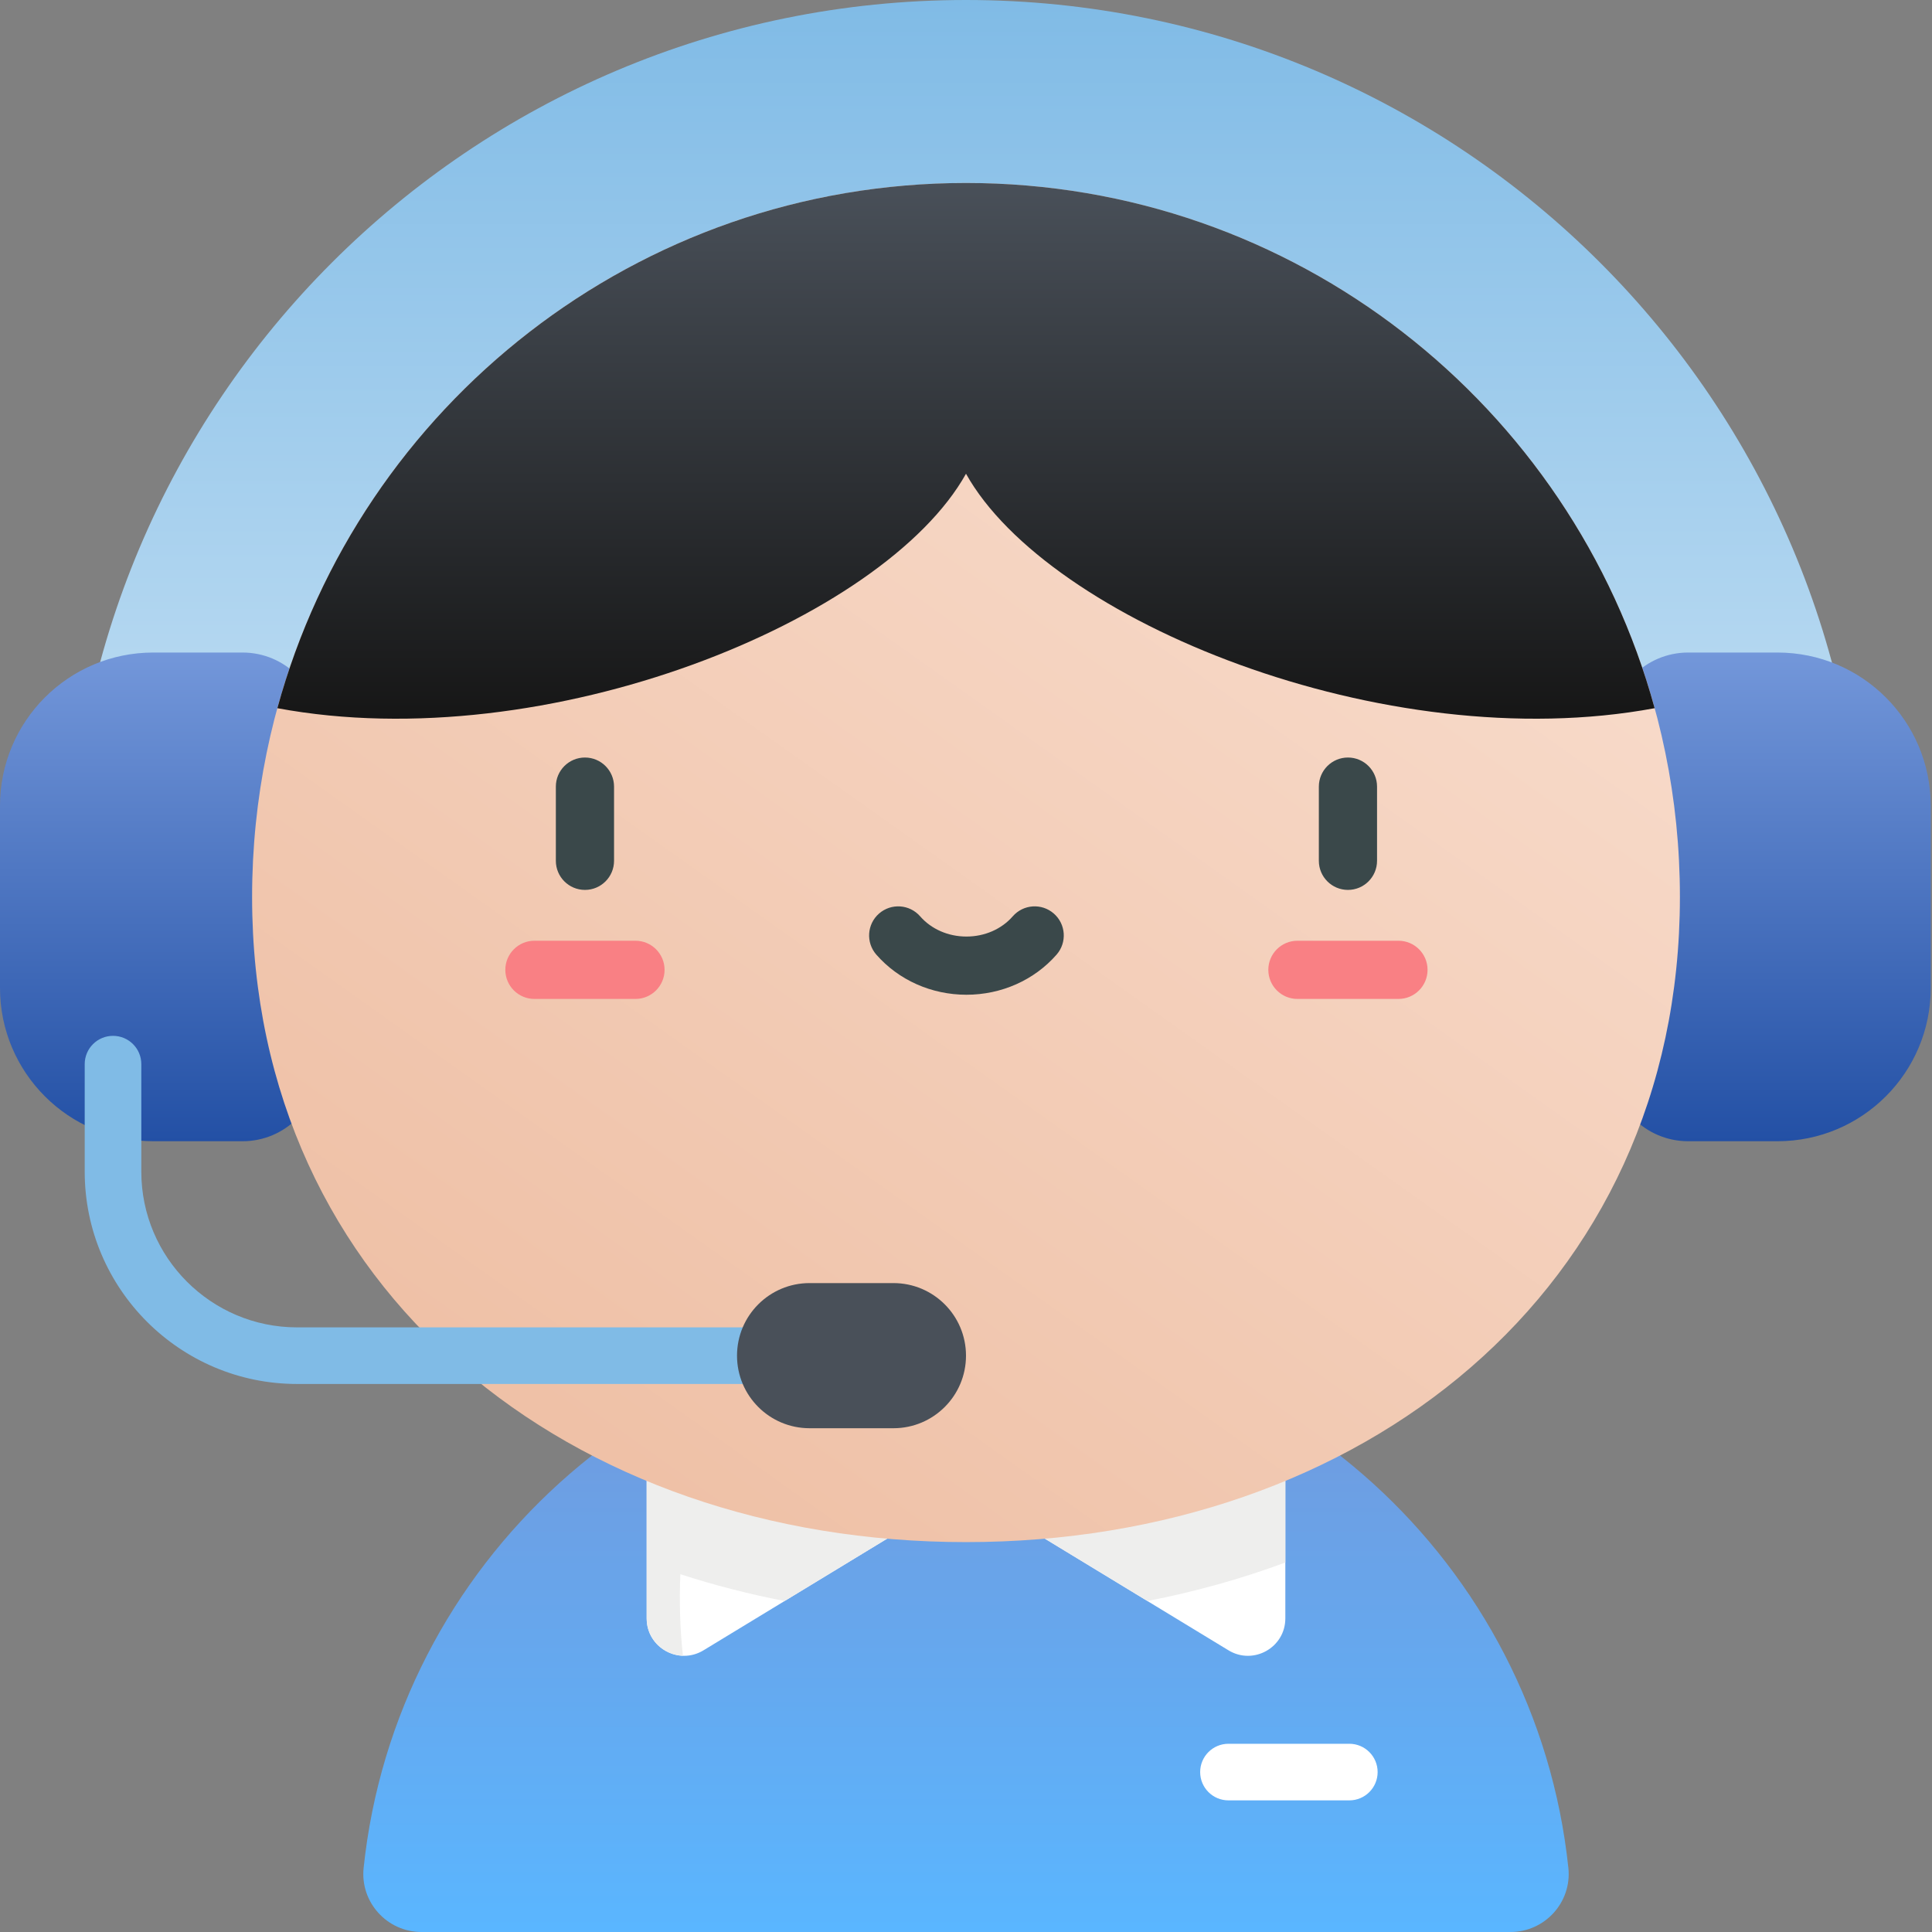
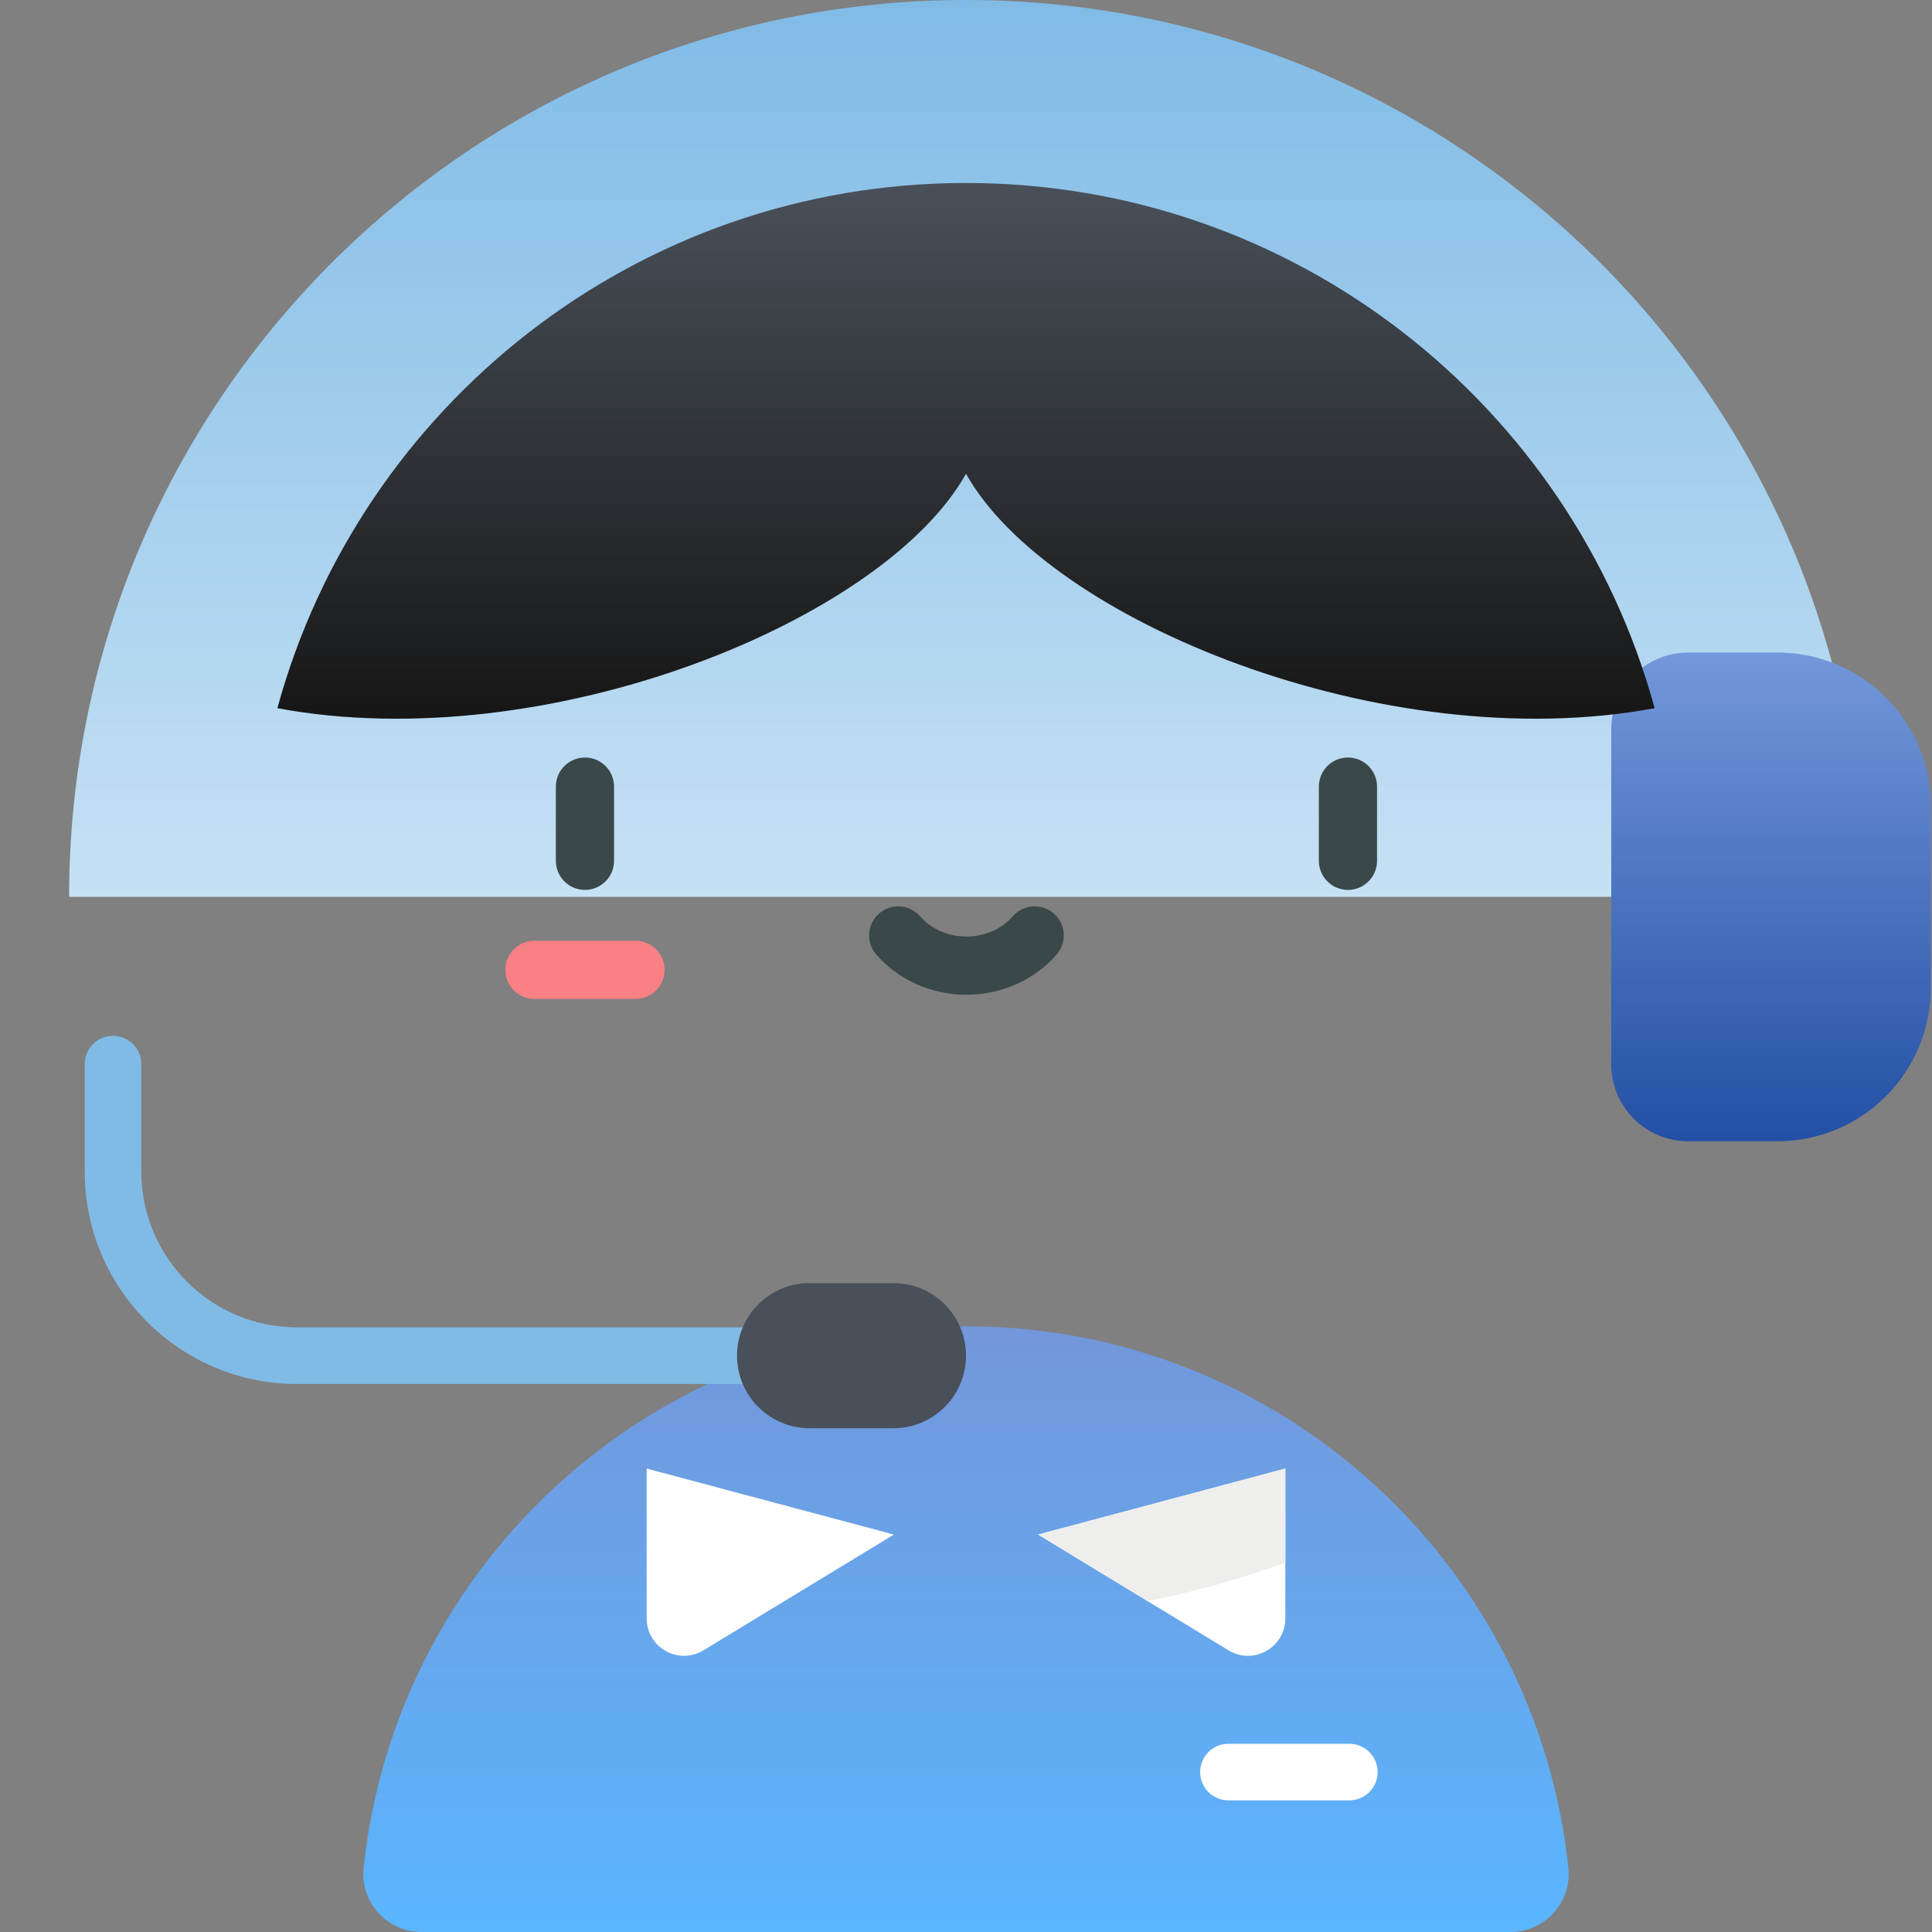
<svg xmlns="http://www.w3.org/2000/svg" width="335" height="335" viewBox="0 0 335 335" fill="none">
  <rect x="0" y="0" width="335" height="335" fill="#808080" stroke="none" />
  <g clip-path="url(#clip0_61_181)">
    <path d="M323.016 155.516C323.016 69.626 253.389 0 167.5 0C81.611 0 11.984 69.626 11.984 155.516H323.016Z" fill="url(#paint0_linear_61_181)" />
-     <path d="M42.062 113.147H26.576C11.9 113.147 0 125.047 0 139.726V171.308C0 185.986 11.9 197.884 26.576 197.884H42.062C49.425 197.884 55.395 191.916 55.395 184.553V126.481C55.395 119.118 49.425 113.147 42.062 113.147Z" fill="url(#paint1_linear_61_181)" />
    <path d="M292.719 113.147L308.205 113.147C322.88 113.147 334.78 125.047 334.78 139.726L334.78 171.308C334.78 185.986 322.88 197.884 308.205 197.884L292.719 197.884C285.355 197.884 279.385 191.916 279.385 184.553L279.385 126.481C279.385 119.118 285.355 113.147 292.719 113.147Z" fill="url(#paint2_linear_61_181)" />
    <path d="M261.905 335C267.881 335 272.573 329.832 271.949 323.89C266.398 271.106 221.753 229.97 167.5 229.97C113.247 229.97 68.601 271.106 63.05 323.89C62.426 329.832 67.119 335 73.094 335H261.905Z" fill="url(#paint3_linear_61_181)" />
    <path d="M154.997 266.087L121.983 286.158C117.659 288.785 112.128 285.675 112.128 280.617V254.642L154.997 266.087Z" fill="white" />
-     <path d="M112.128 280.617C112.128 284.333 115.116 286.988 118.415 287.098C117.912 282.472 117.769 277.734 117.971 272.962C123.821 274.858 129.858 276.41 136.046 277.608L154.997 266.087L112.128 254.639V280.617Z" fill="#EEEEED" />
    <path d="M180.003 266.087L213.017 286.158C217.341 288.785 222.872 285.675 222.872 280.617V254.642L180.003 266.087Z" fill="white" />
    <path d="M222.872 254.639L180.003 266.087L198.952 277.606C207.223 276.006 215.222 273.772 222.872 270.933V254.639Z" fill="#EEEEED" />
-     <path d="M291.288 155.516C291.288 87.152 235.867 31.731 167.5 31.731C99.134 31.731 43.713 87.152 43.713 155.516C43.713 223.882 99.134 267.395 167.5 267.395C235.867 267.395 291.288 223.882 291.288 155.516V155.516Z" fill="url(#paint4_linear_61_181)" />
    <path d="M233.727 154.306C230.942 154.306 228.682 152.046 228.682 149.261V136.397C228.682 133.611 230.942 131.351 233.727 131.351C236.513 131.351 238.773 133.611 238.773 136.397V149.261C238.773 152.046 236.513 154.306 233.727 154.306Z" fill="#3A484A" />
-     <path d="M242.487 173.211H224.967C222.182 173.211 219.922 170.951 219.922 168.165C219.922 165.38 222.182 163.12 224.967 163.12H242.487C245.272 163.12 247.532 165.38 247.532 168.165C247.532 170.951 245.272 173.211 242.487 173.211Z" fill="#F98084" />
    <path d="M101.427 154.306C98.639 154.306 96.382 152.046 96.382 149.261V136.397C96.382 133.611 98.639 131.351 101.427 131.351C104.213 131.351 106.473 133.611 106.473 136.397V149.261C106.473 152.046 104.213 154.306 101.427 154.306Z" fill="#3A484A" />
    <path d="M110.187 173.211H92.668C89.882 173.211 87.622 170.951 87.622 168.165C87.622 165.38 89.882 163.12 92.668 163.12H110.187C112.972 163.12 115.233 165.38 115.233 168.165C115.233 170.951 112.972 173.211 110.187 173.211Z" fill="#F98084" />
    <path d="M167.576 172.484C161.51 172.484 155.814 169.946 151.947 165.525C150.113 163.426 150.327 160.24 152.424 158.406C154.524 156.572 157.712 156.786 159.546 158.883C161.495 161.115 164.423 162.393 167.576 162.393C170.732 162.393 173.66 161.115 175.609 158.883C177.443 156.783 180.632 156.572 182.728 158.406C184.828 160.24 185.042 163.426 183.208 165.525C179.341 169.948 173.645 172.484 167.576 172.484V172.484Z" fill="#3A484A" />
    <path d="M233.968 312.176H213.01C210.298 312.176 208.103 309.981 208.103 307.269C208.103 304.56 210.298 302.362 213.01 302.362H233.968C236.677 302.362 238.875 304.56 238.875 307.269C238.875 309.981 236.677 312.176 233.968 312.176Z" fill="white" />
    <path d="M147.646 239.974H51.5C31.204 239.974 14.688 223.46 14.688 203.162V184.517C14.688 181.805 16.887 179.61 19.596 179.61C22.308 179.61 24.503 181.805 24.503 184.517V203.162C24.503 218.05 36.615 230.159 51.5 230.159H147.646C150.358 230.159 152.553 232.355 152.553 235.066C152.553 237.778 150.358 239.974 147.646 239.974Z" fill="#80BBE6" />
    <path d="M140.377 247.649H154.918C161.867 247.649 167.5 242.016 167.5 235.066C167.5 228.117 161.867 222.481 154.918 222.481H140.377C133.428 222.481 127.795 228.117 127.795 235.066C127.795 242.016 133.428 247.649 140.377 247.649V247.649Z" fill="#495059" />
    <path d="M286.907 122.798C272.558 70.311 224.539 31.728 167.5 31.728C110.462 31.728 62.442 70.311 48.094 122.798C94.919 131.511 153.321 107.545 167.5 82.145C181.68 107.545 240.081 131.511 286.907 122.798V122.798Z" fill="url(#paint5_linear_61_181)" />
  </g>
  <defs>
    <linearGradient id="paint0_linear_61_181" x1="167.5" y1="0" x2="167.5" y2="155.516" gradientUnits="userSpaceOnUse">
      <stop stop-color="#80BBE6" />
      <stop offset="1" stop-color="#C6E1F4" />
    </linearGradient>
    <linearGradient id="paint1_linear_61_181" x1="27.698" y1="113.147" x2="27.698" y2="197.884" gradientUnits="userSpaceOnUse">
      <stop stop-color="#7397DA" />
      <stop offset="1" stop-color="#2350A5" />
    </linearGradient>
    <linearGradient id="paint2_linear_61_181" x1="307.083" y1="113.147" x2="307.083" y2="197.884" gradientUnits="userSpaceOnUse">
      <stop stop-color="#7397DA" />
      <stop offset="1" stop-color="#2350A5" />
    </linearGradient>
    <linearGradient id="paint3_linear_61_181" x1="167.5" y1="229.97" x2="167.5" y2="335" gradientUnits="userSpaceOnUse">
      <stop stop-color="#7397DA" />
      <stop offset="1" stop-color="#5AB6FF" />
    </linearGradient>
    <linearGradient id="paint4_linear_61_181" x1="224.751" y1="49.072" x2="88.985" y2="240.127" gradientUnits="userSpaceOnUse">
      <stop stop-color="#F8DCCC" />
      <stop offset="1" stop-color="#EFC1A7" />
    </linearGradient>
    <linearGradient id="paint5_linear_61_181" x1="167.5" y1="31.728" x2="167.5" y2="124.623" gradientUnits="userSpaceOnUse">
      <stop stop-color="#495059" />
      <stop offset="1" stop-color="#161616" />
    </linearGradient>
    <clipPath id="clip0_61_181">
      <rect width="335" height="335" fill="white" />
    </clipPath>
  </defs>
</svg>